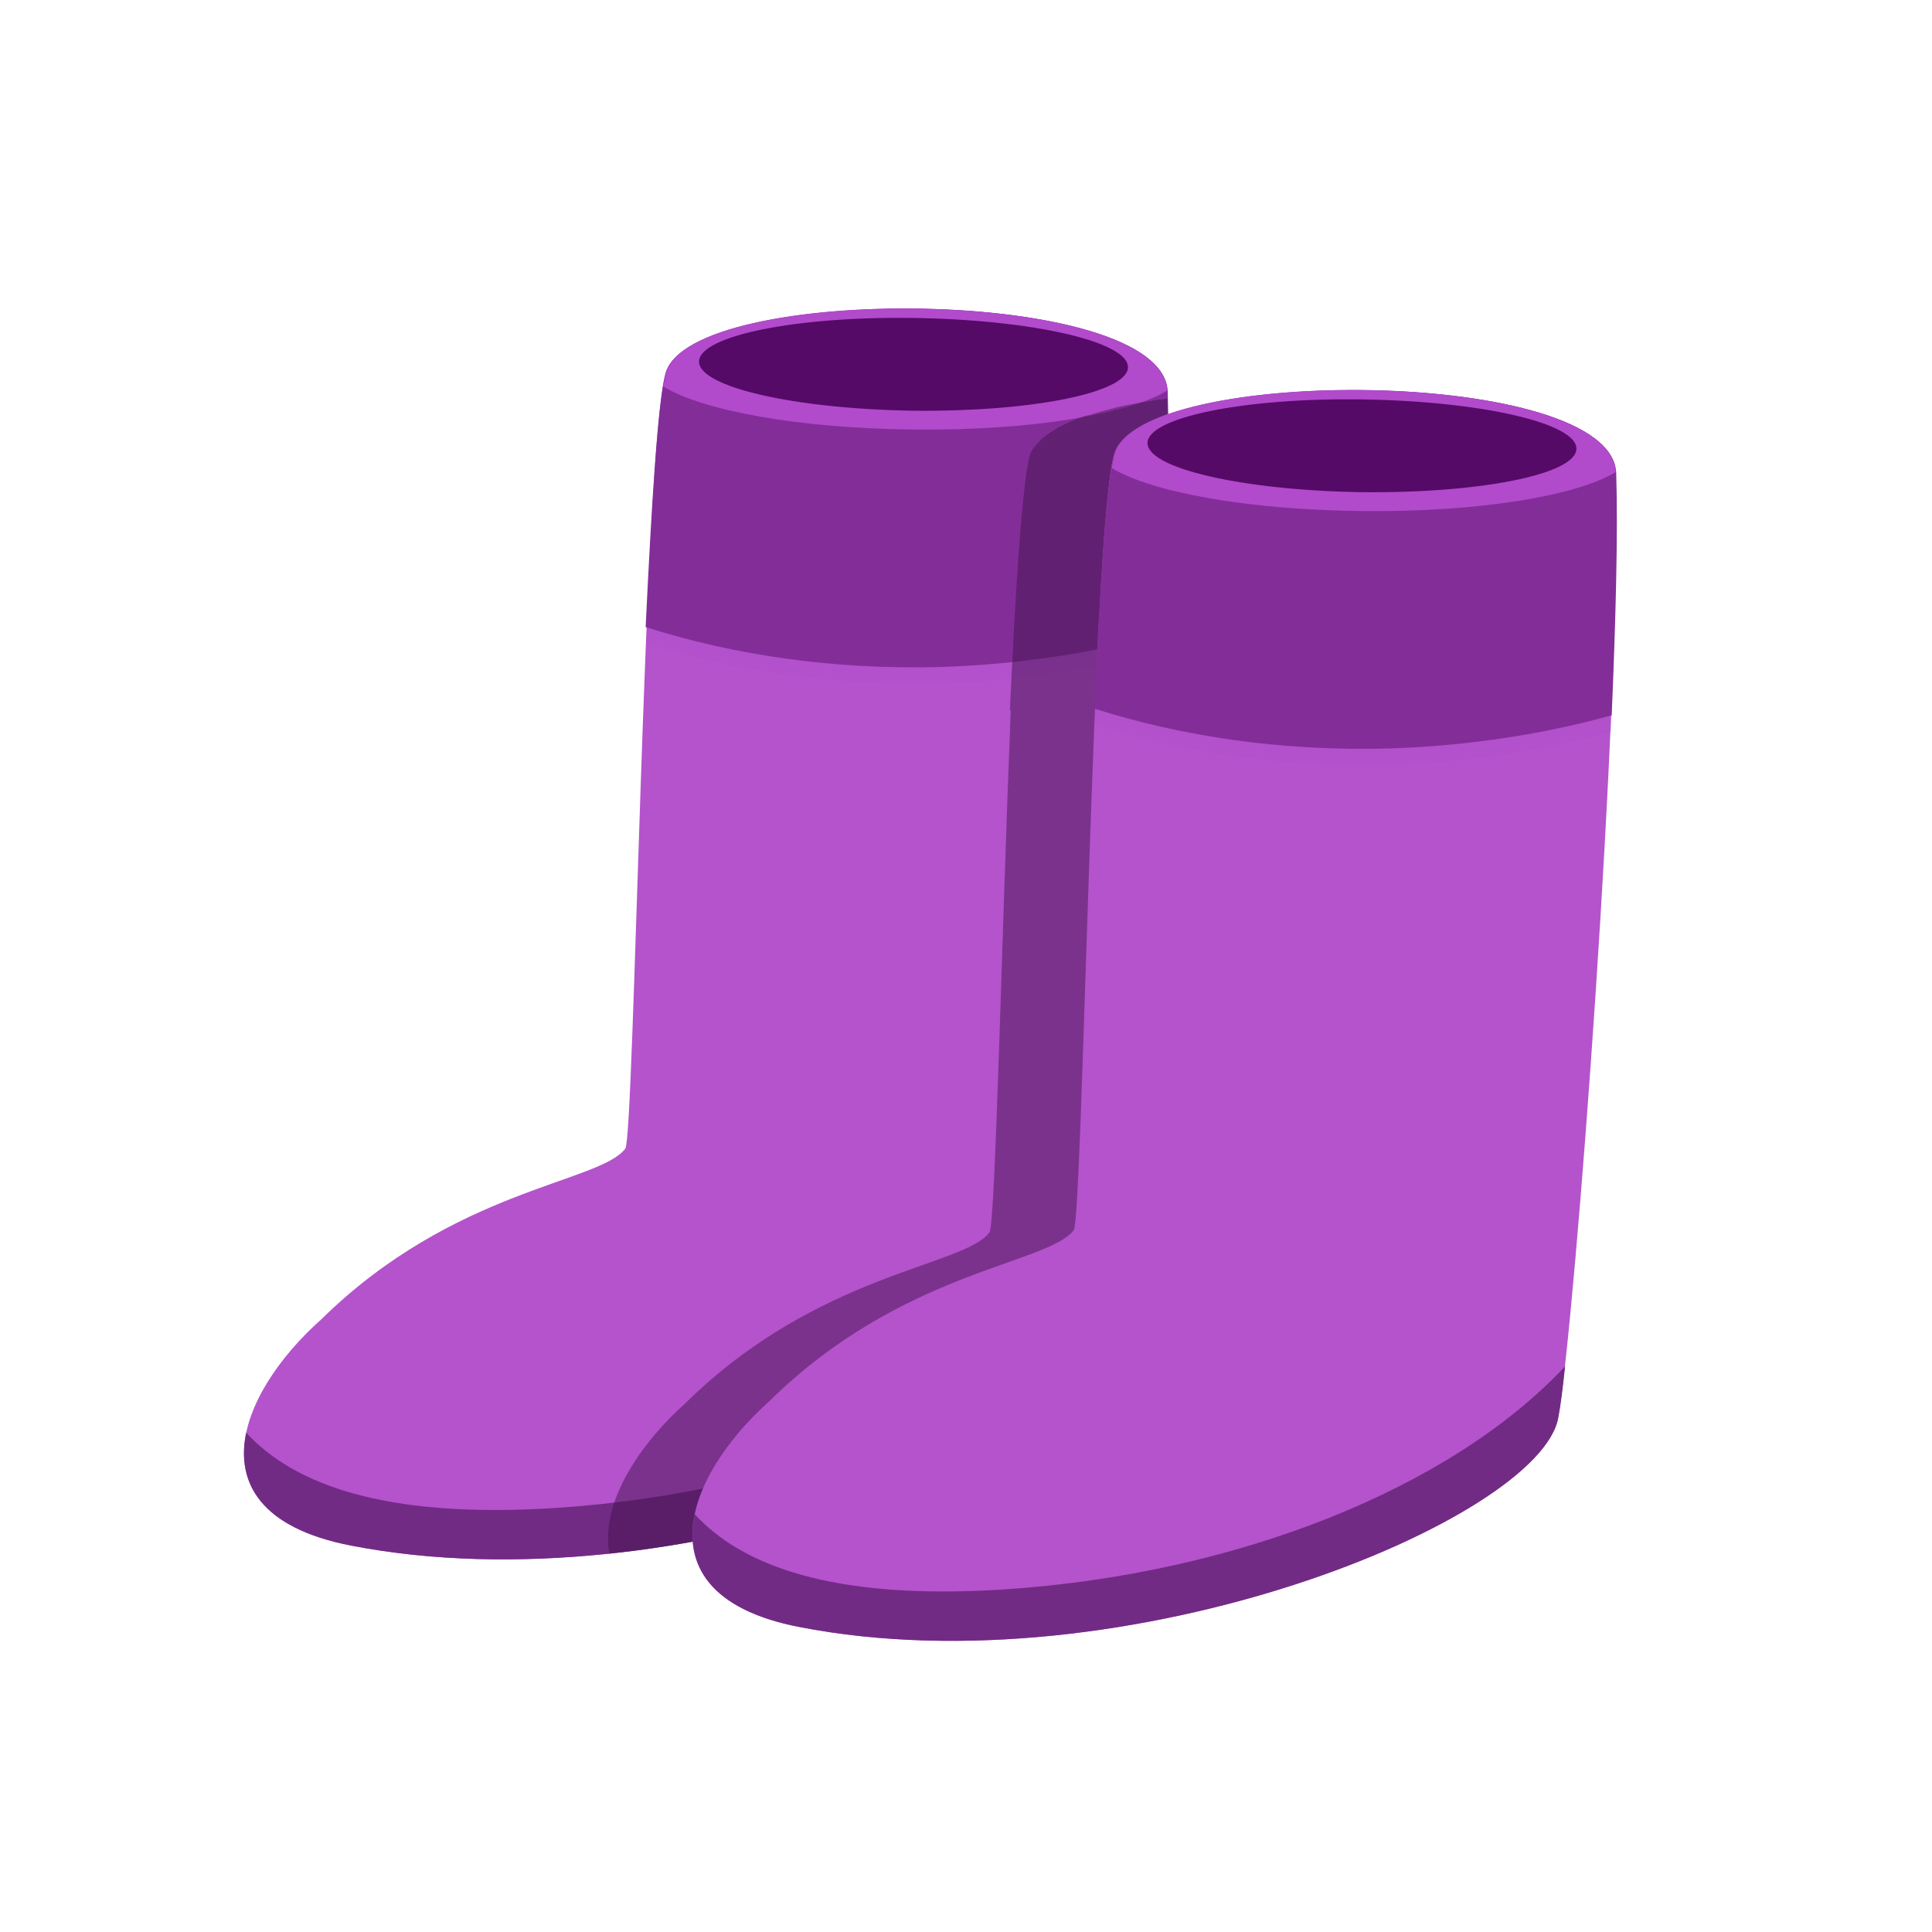
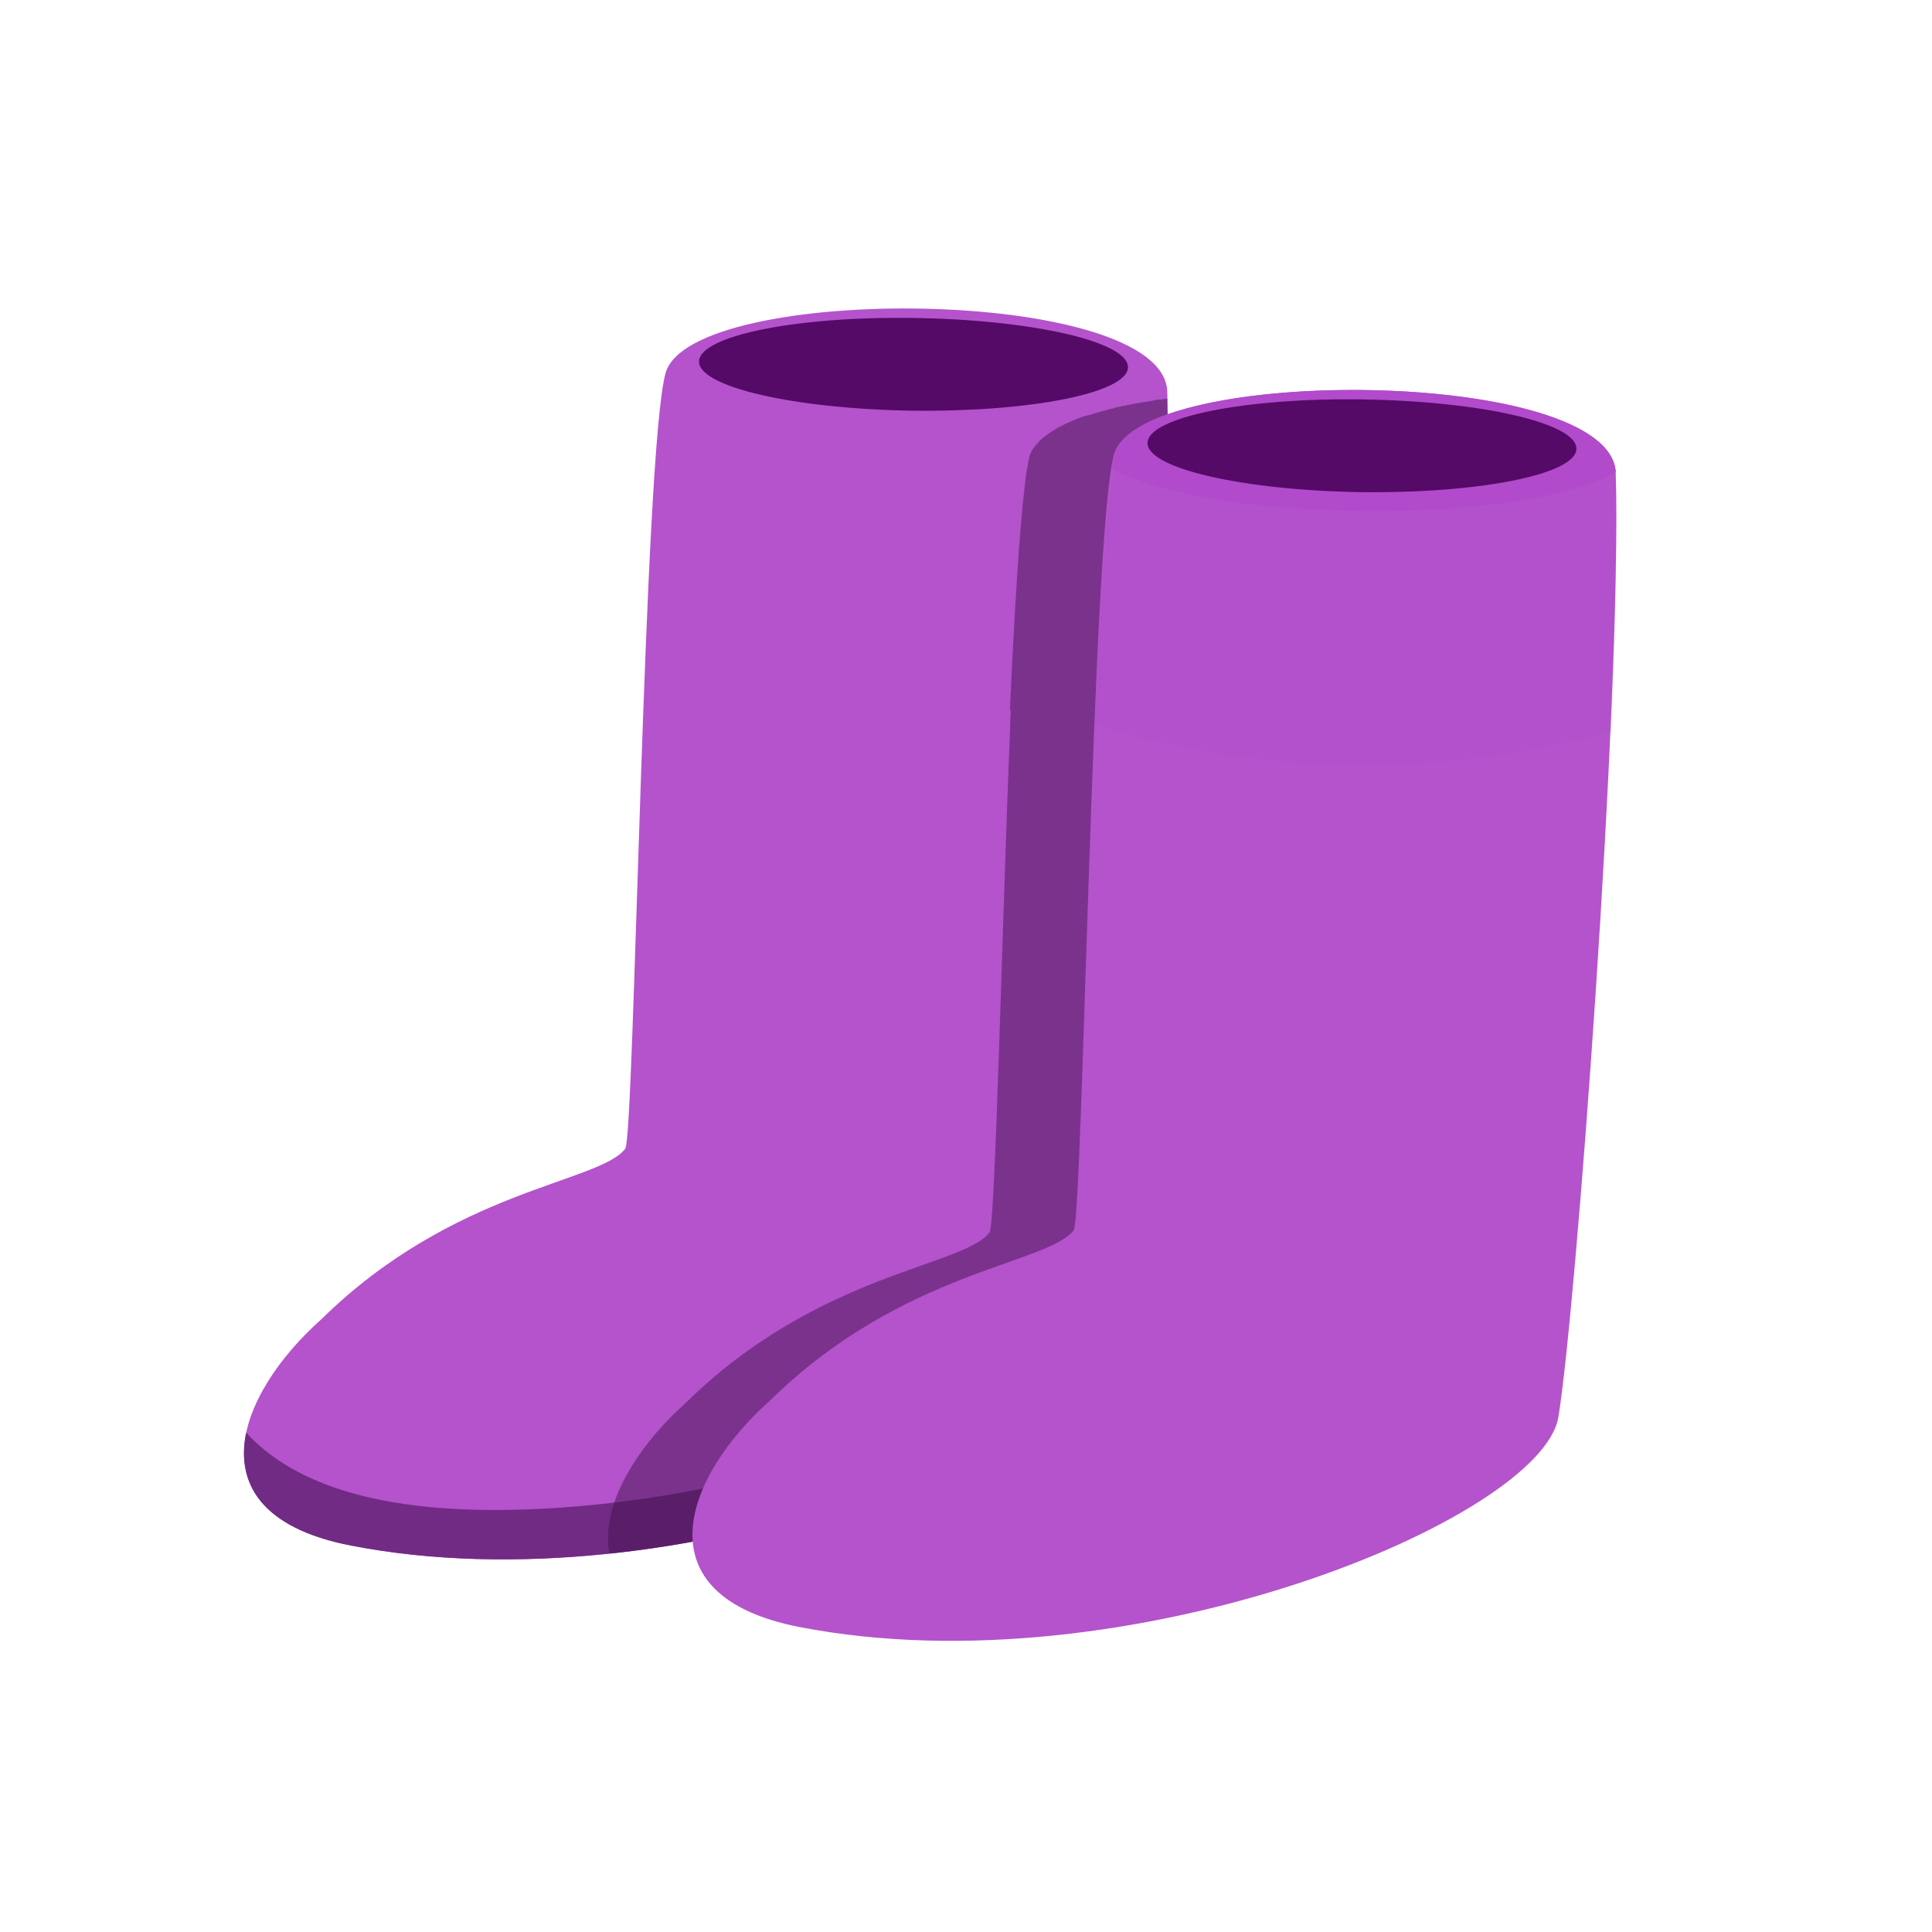
<svg xmlns="http://www.w3.org/2000/svg" width="38" height="38" viewBox="0 0 38 38" fill="none">
  <path d="M22.959 7.708C23.075 12.176 22.167 24.275 21.829 26.276C21.482 28.276 13.366 31.651 6.906 30.4C3.738 29.783 4.655 27.43 6.319 25.95C8.935 23.376 11.783 23.271 12.299 22.592C12.477 22.354 12.664 8.853 13.091 7.338C13.589 5.557 22.906 5.619 22.959 7.708Z" fill="#B453CC" />
-   <path opacity="0.3" d="M22.968 8.007C22.986 9.232 22.941 10.915 22.861 12.793C21.535 13.163 20.067 13.392 18.528 13.436C16.41 13.498 14.425 13.198 12.708 12.652C12.824 10.237 12.948 8.201 13.1 7.664C13.598 5.892 22.852 5.945 22.968 8.007Z" fill="#B24ACC" />
-   <path d="M12.699 12.334C12.815 9.92 12.94 7.884 13.091 7.346C13.589 5.566 22.906 5.619 22.968 7.708C23.004 8.88 22.959 10.572 22.879 12.466C21.544 12.836 20.076 13.066 18.528 13.118C16.401 13.18 14.417 12.881 12.699 12.334Z" fill="#832E98" />
-   <path d="M22.959 7.681C22.194 8.148 20.263 8.474 17.985 8.448C15.733 8.43 13.82 8.078 13.046 7.602C13.064 7.496 13.082 7.399 13.1 7.338C13.589 5.566 22.826 5.619 22.959 7.681Z" fill="#B24ACC" />
  <path d="M13.749 7.109C13.74 7.611 15.627 8.043 17.958 8.078C20.29 8.104 22.185 7.725 22.185 7.223C22.194 6.721 20.307 6.289 17.976 6.254C15.653 6.218 13.758 6.606 13.749 7.109Z" fill="#550A68" />
  <path d="M6.906 30.4C5.127 30.056 4.637 29.166 4.842 28.179C5.75 29.166 7.503 29.88 10.928 29.66C15.493 29.36 19.711 27.677 21.962 25.271C21.918 25.703 21.873 26.055 21.829 26.276C21.482 28.285 13.367 31.651 6.906 30.4Z" fill="#722B84" />
  <path opacity="0.5" d="M13.482 27.598C16.099 25.024 18.946 24.919 19.462 24.24C19.578 24.09 19.702 18.397 19.88 13.973C19.871 13.973 19.871 13.973 19.863 13.973C19.951 12.079 20.049 10.431 20.156 9.55C20.165 9.47 20.174 9.391 20.183 9.32C20.192 9.285 20.192 9.25 20.201 9.224C20.218 9.127 20.236 9.047 20.245 8.986C20.272 8.88 20.334 8.792 20.423 8.704C20.432 8.695 20.432 8.686 20.441 8.677C20.45 8.668 20.459 8.668 20.459 8.66C20.548 8.58 20.654 8.501 20.779 8.43C20.788 8.422 20.797 8.413 20.815 8.404C20.832 8.395 20.85 8.395 20.859 8.386C20.993 8.316 21.135 8.254 21.304 8.192C21.313 8.192 21.322 8.184 21.34 8.184C21.366 8.175 21.393 8.166 21.42 8.166C21.58 8.113 21.74 8.069 21.918 8.025C21.945 8.016 21.962 8.007 21.989 8.007C22.016 7.999 22.043 7.999 22.06 7.99C22.23 7.955 22.416 7.919 22.603 7.893C22.648 7.884 22.692 7.875 22.737 7.866C22.772 7.858 22.808 7.858 22.843 7.858C22.879 7.849 22.924 7.849 22.959 7.84C23.057 12.405 22.167 24.293 21.82 26.285C21.562 27.783 16.979 30.03 11.987 30.559C11.987 30.541 11.979 30.523 11.979 30.506C11.961 30.427 11.961 30.347 11.961 30.268C11.961 30.233 11.952 30.206 11.961 30.171C11.996 29.316 12.646 28.347 13.482 27.598Z" fill="#42124F" />
  <path d="M31.78 9.31C31.895 13.778 30.988 25.878 30.65 27.878C30.303 29.879 22.187 33.254 15.727 32.002C12.559 31.386 13.476 29.033 15.14 27.552C17.756 24.979 20.603 24.873 21.119 24.195C21.297 23.957 21.484 10.456 21.911 8.94C22.41 7.16 31.726 7.222 31.78 9.31Z" fill="#B453CC" />
  <path opacity="0.3" d="M31.789 9.61C31.807 10.835 31.762 12.518 31.682 14.395C30.356 14.765 28.888 14.994 27.349 15.039C25.231 15.1 23.246 14.8 21.529 14.254C21.645 11.839 21.769 9.804 21.921 9.266C22.419 7.495 31.673 7.548 31.789 9.61Z" fill="#B24ACC" />
-   <path d="M21.52 13.937C21.636 11.522 21.76 9.486 21.912 8.949C22.41 7.169 31.727 7.222 31.789 9.31C31.825 10.482 31.78 12.174 31.7 14.069C30.365 14.439 28.897 14.668 27.349 14.721C25.222 14.783 23.237 14.483 21.52 13.937Z" fill="#832E98" />
  <path d="M31.78 9.284C31.015 9.751 29.084 10.077 26.806 10.051C24.554 10.033 22.641 9.68 21.867 9.205C21.885 9.099 21.903 9.002 21.92 8.94C22.41 7.169 31.646 7.222 31.78 9.284Z" fill="#B24ACC" />
  <path d="M22.57 8.711C22.561 9.213 24.448 9.645 26.779 9.68C29.11 9.707 31.006 9.328 31.006 8.826C31.015 8.323 29.128 7.891 26.797 7.856C24.474 7.821 22.579 8.209 22.57 8.711Z" fill="#550A68" />
-   <path d="M15.727 32.002C13.947 31.659 13.458 30.769 13.663 29.782C14.57 30.769 16.323 31.483 19.749 31.262C24.314 30.963 28.532 29.279 30.783 26.874C30.739 27.305 30.694 27.658 30.65 27.878C30.303 29.887 22.187 33.254 15.727 32.002Z" fill="#722B84" />
</svg>